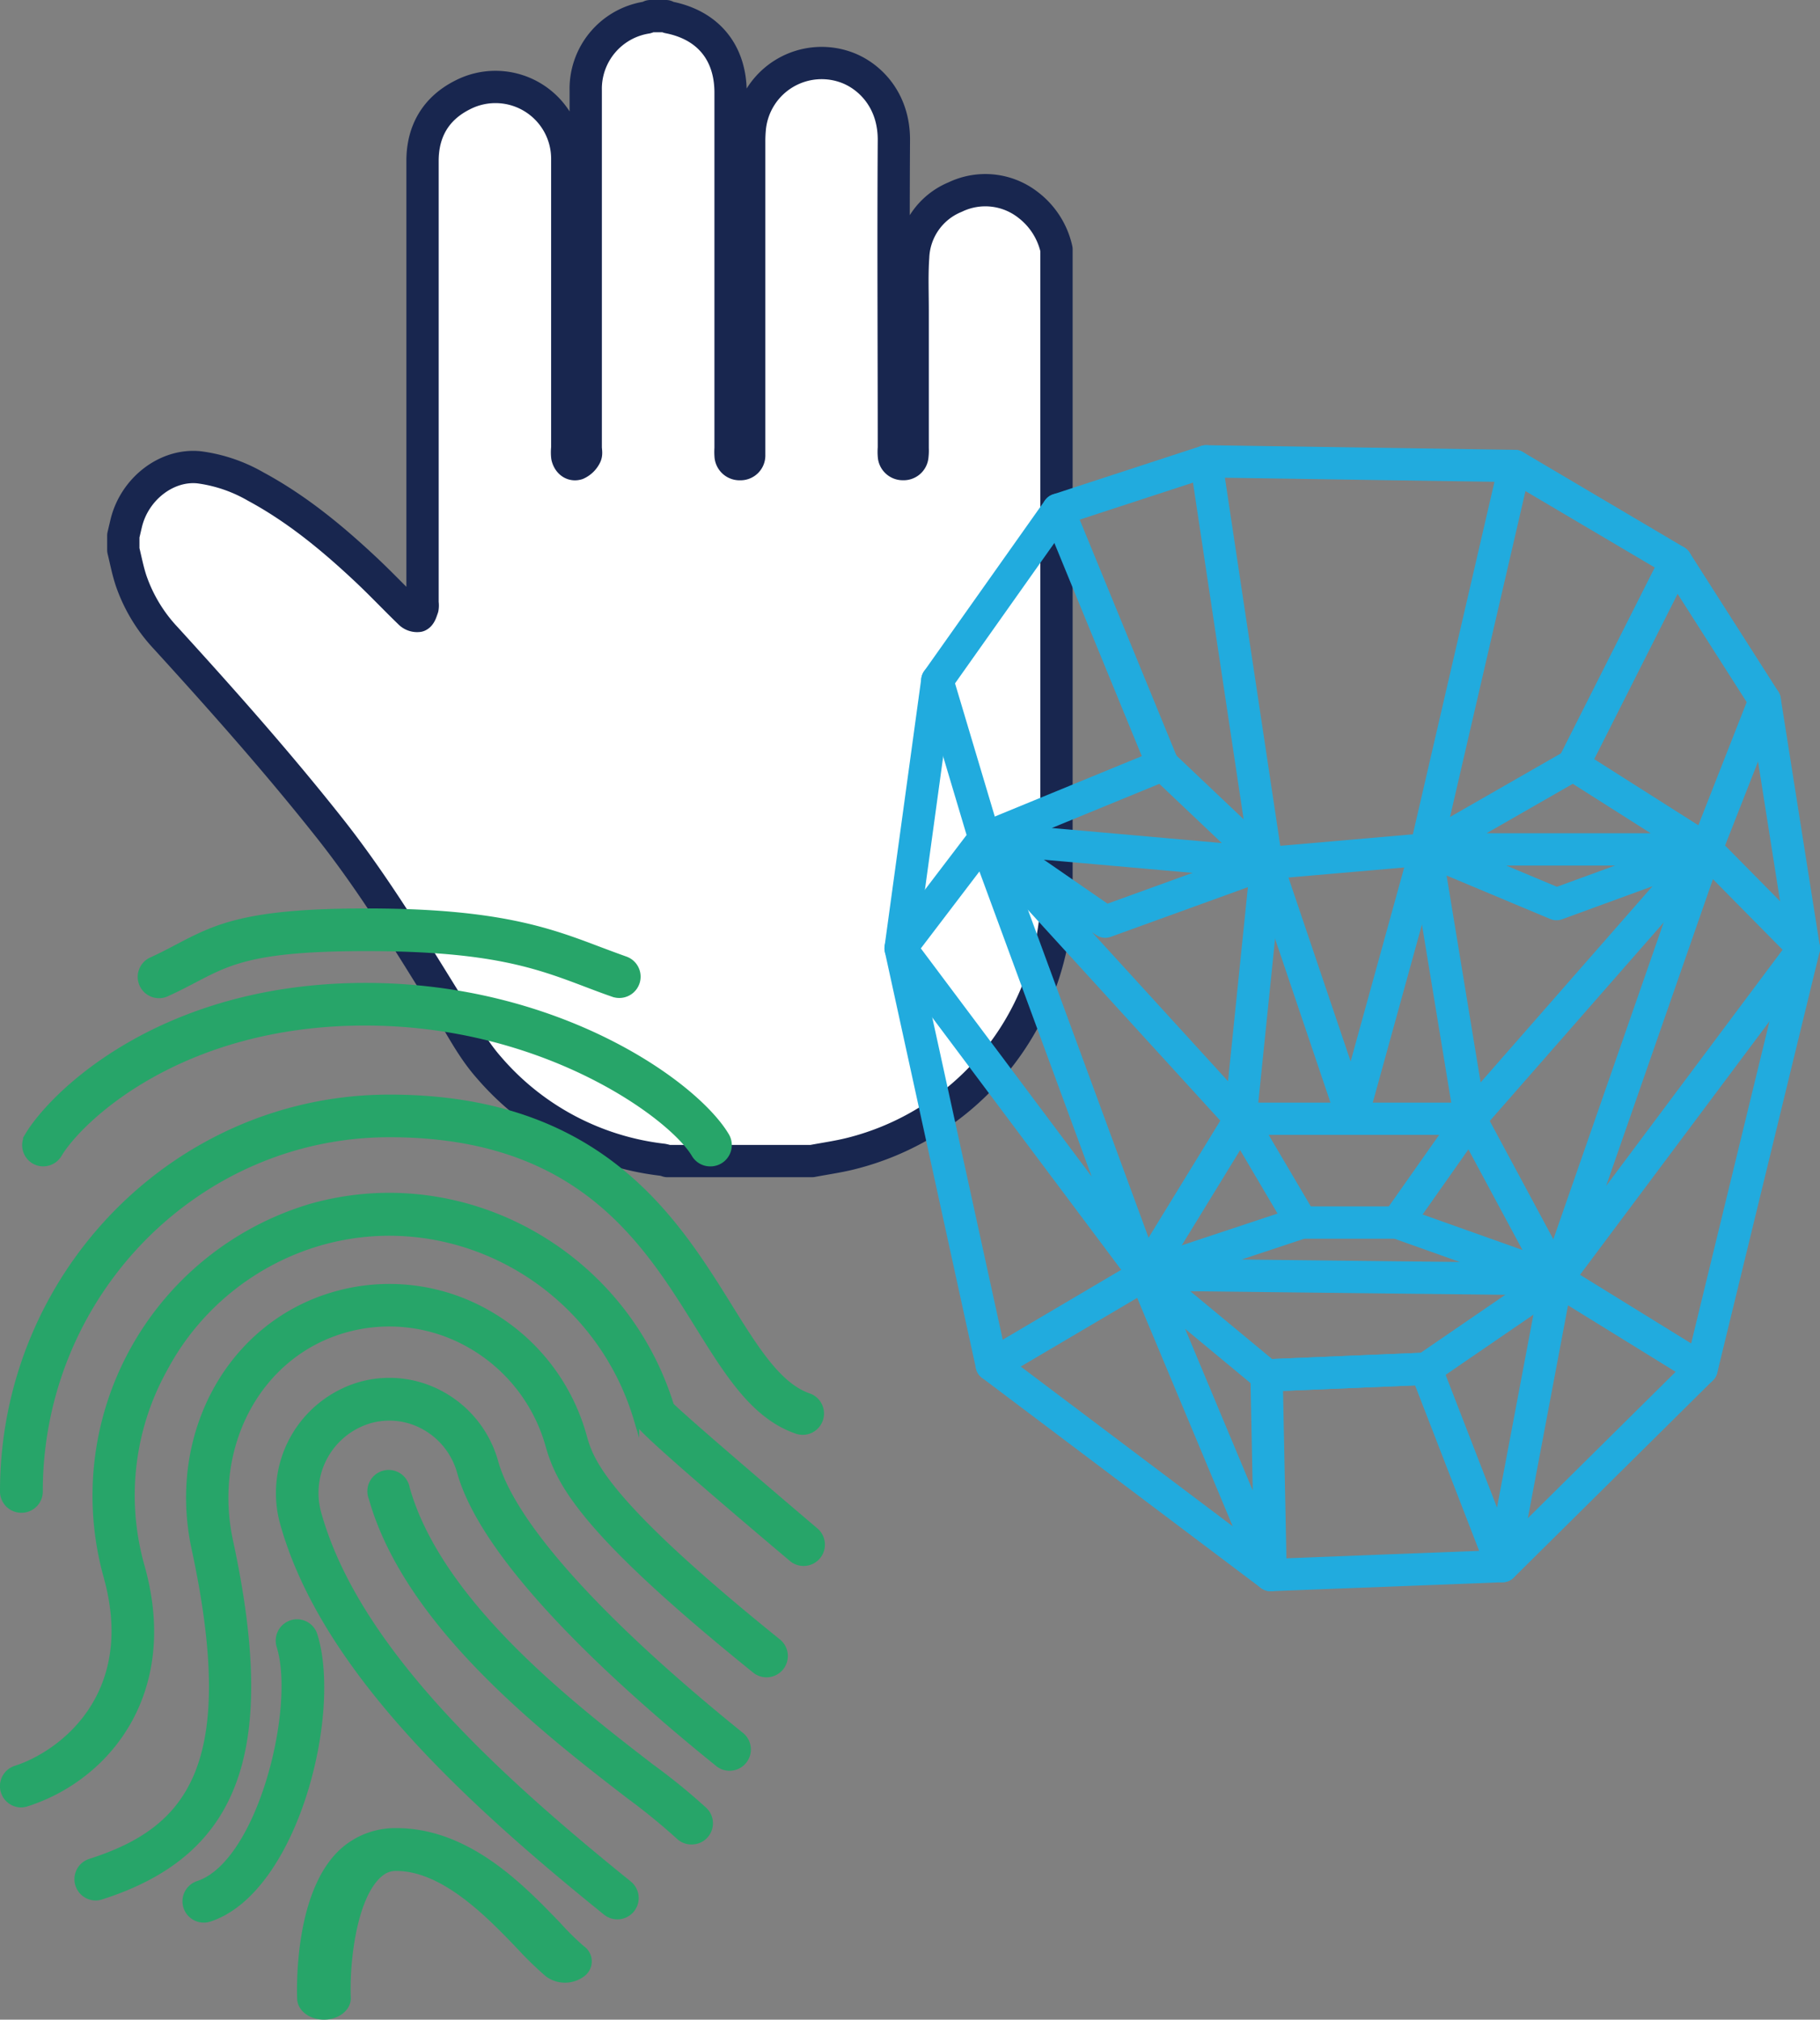
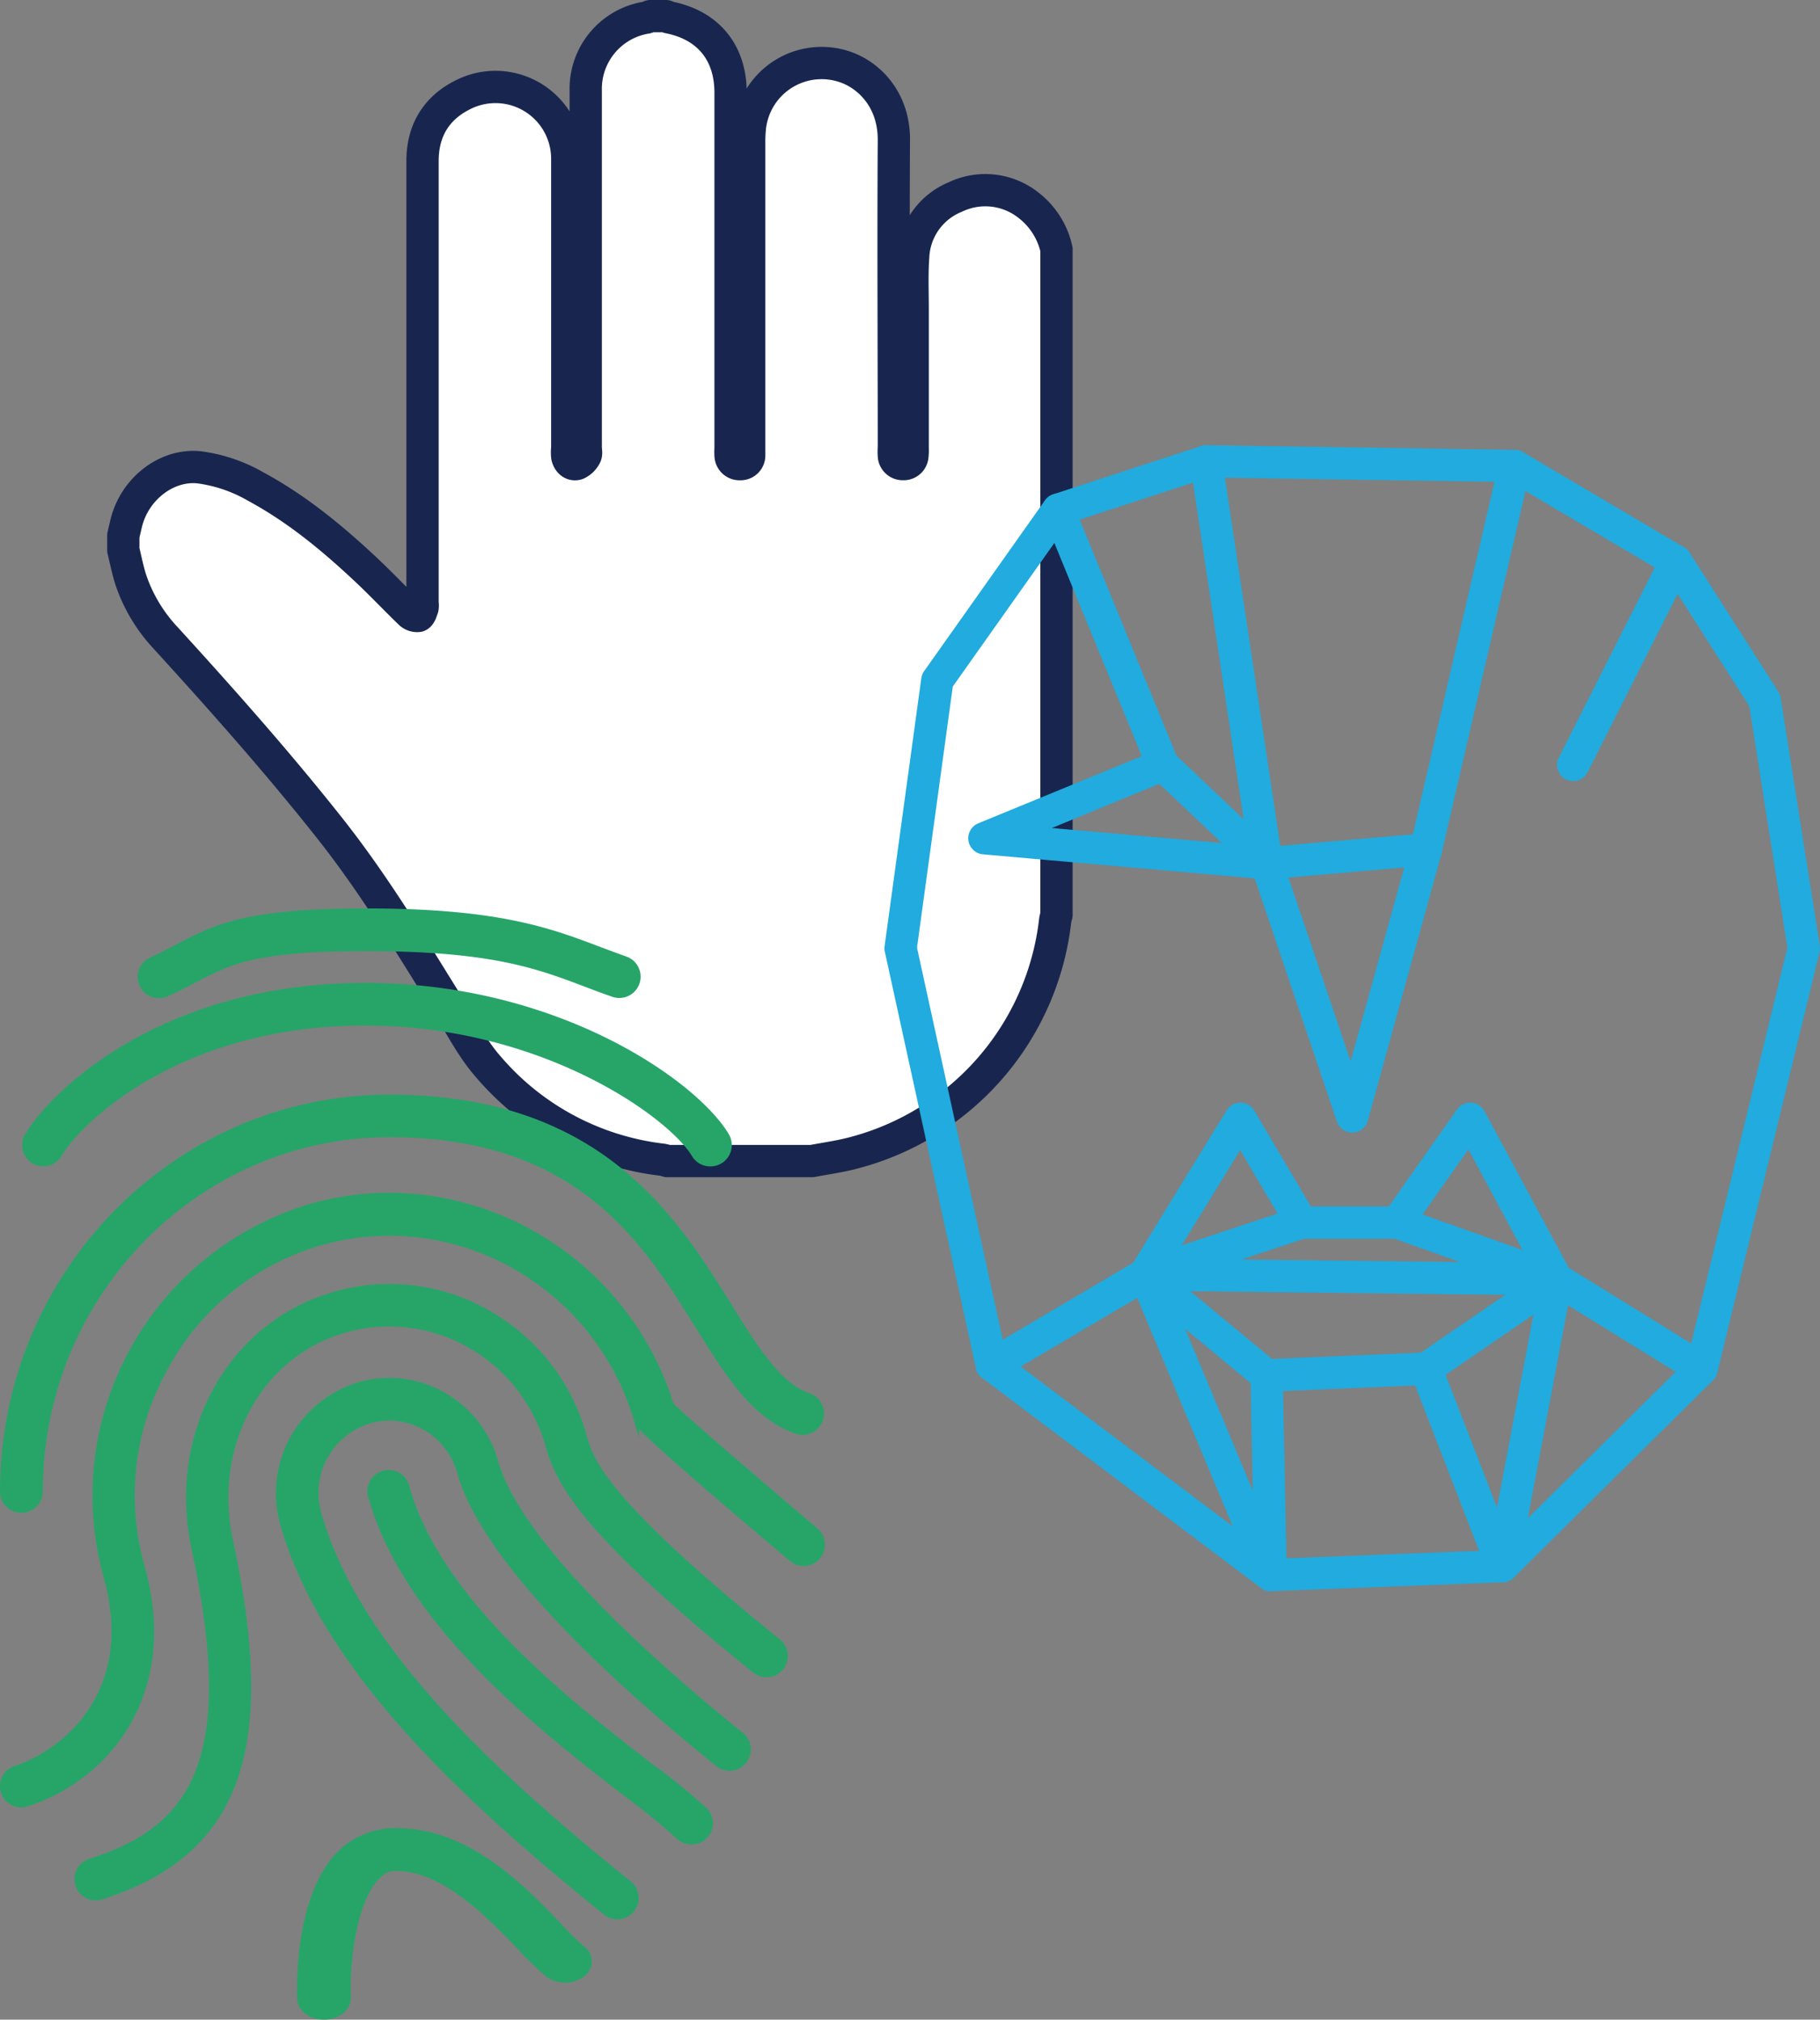
<svg xmlns="http://www.w3.org/2000/svg" width="338.13" height="375.26" viewBox="0 0 338.13 375.26">
  <rect x="0" y="0" width="338.13" height="375.26" fill="#808080" stroke="none" />
  <defs>
    <style>.cls-1{fill:#fff;stroke:#18264f;}.cls-1,.cls-3{stroke-linecap:round;stroke-linejoin:round;stroke-width:6px;}.cls-2{fill:#27a569;stroke:#27a569;stroke-miterlimit:10;}.cls-3{fill:none;stroke:#21abde;}</style>
  </defs>
  <g id="Layer_2" data-name="Layer 2">
    <g id="Layer_1-2" data-name="Layer 1">
      <path class="cls-1" d="M150.86,215.73H124a6.74,6.74,0,0,0-.88-.24A50.12,50.12,0,0,1,90.8,198.31c-3.22-3.65-5.36-8-7.9-12.09C76,175.09,69.2,163.87,61,153.56c-9.58-12.09-19.82-23.61-30.2-35a29.68,29.68,0,0,1-6.42-10.6c-.63-1.87-1-3.84-1.47-5.76V99.52l.54-2.3C25,90.8,31,86.2,37,86.83A28.35,28.35,0,0,1,47.5,90.4c7.71,4.16,14.38,9.69,20.72,15.66,2.7,2.55,5.26,5.26,7.93,7.84a1.92,1.92,0,0,0,1.56.54c.4-.18.59-.94.79-1.48a2.88,2.88,0,0,0,0-.93q0-19.86,0-39.73c0-14.14,0-28.27,0-42.4,0-5.53,2.48-9.77,7.44-12.26A13.34,13.34,0,0,1,105.39,29.7c0,17.85,0,35.71,0,53.56a7,7,0,0,0,0,1.59c.22.92.9,1.61,1.82,1.34a3.3,3.3,0,0,0,1.55-1.5c.24-.4.06-1,.06-1.57q0-33.17,0-66.32A13.4,13.4,0,0,1,120.1,3.27a5.15,5.15,0,0,0,.71-.27h2.92a2.23,2.23,0,0,0,.47.22c7.33,1.42,11.53,6.51,11.53,14q0,33,0,66.08a9.67,9.67,0,0,0,0,1.32,1.67,1.67,0,0,0,1.78,1.62,1.61,1.61,0,0,0,1.68-1.69c0-.4,0-.8,0-1.2q0-28.44,0-56.9a25.74,25.74,0,0,1,.13-2.78,13.41,13.41,0,0,1,18.31-11c4.14,1.67,8.49,6.1,8.44,13.39-.12,19,0,38.11,0,57.16a8.85,8.85,0,0,0,0,1.46,1.65,1.65,0,0,0,1.71,1.55,1.63,1.63,0,0,0,1.73-1.5,8.91,8.91,0,0,0,.05-1.46q0-12.84,0-25.66c0-3.28-.14-6.57.09-9.84a12.59,12.59,0,0,1,7.82-11.16,12.91,12.91,0,0,1,13.57,1.49,14.26,14.26,0,0,1,5.24,8.23V170a7.53,7.53,0,0,0-.24,1A50.54,50.54,0,0,1,158,214.36C155.65,214.94,153.24,215.28,150.86,215.73Z" />
      <path class="cls-2" d="M92.08,271.67a20.68,20.68,0,0,0-9.93-12.61,20.12,20.12,0,0,0-15.52-1.72,21,21,0,0,0-14.06,25.84c7.62,27.08,34.56,51.66,59.9,72.13a3.46,3.46,0,1,0,4.35-5.38c-24.49-19.79-50.49-43.42-57.59-68.63A14,14,0,0,1,68.58,264a13.26,13.26,0,0,1,10.22,1.14,13.79,13.79,0,0,1,6.62,8.43C90.1,290.1,114,312.1,133.23,327.63a3.46,3.46,0,1,0,4.35-5.37C111.5,301.19,95.34,283.23,92.08,271.67Z" />
      <path class="cls-2" d="M124.7,261.1c-8.87-28.6-38.94-45.11-67.32-36.83a56.08,56.08,0,0,0-37.67,68.56c6.22,22.05-8.27,33-16.8,35.74a3.46,3.46,0,0,0,1,6.76,3.7,3.7,0,0,0,1-.16C19.94,330.4,33,314.54,26.36,291a48.32,48.32,0,0,1,4.31-36.74,47.76,47.76,0,0,1,28.64-23.29c25-7.27,51.4,7.42,58.94,32.76a3.08,3.08,0,0,0,.32.75c.35.59,1.28,2.19,28.43,25.11a3.46,3.46,0,1,0,4.47-5.28C139.72,274.33,126.56,263,124.7,261.1Z" />
      <path class="cls-2" d="M108.51,266.84a37.93,37.93,0,0,0-18.2-23.1,36.85,36.85,0,0,0-28.4-3.17c-19.3,5.67-30.39,26-25.81,47.23,8.69,40.43-1,52.19-19.35,58.06a3.46,3.46,0,0,0,1.05,6.76,3.15,3.15,0,0,0,1-.17c25.42-8.1,32.37-27.27,24-66.12-3.8-17.68,5.23-34.5,21-39.13A30.11,30.11,0,0,1,87,249.79a31.09,31.09,0,0,1,14.88,18.91c2,7,6.55,16,38.3,41.64a3.46,3.46,0,1,0,4.35-5.38C111.79,278.54,109.74,271.22,108.51,266.84Z" />
      <path class="cls-2" d="M121,328.23c-14.72-11.35-39.35-30.36-45.38-51.74A3.46,3.46,0,1,0,69,278.37c6.65,23.58,32.42,43.46,47.82,55.34a116.06,116.06,0,0,1,9.2,7.5,3.43,3.43,0,0,0,2.47,1,3.44,3.44,0,0,0,2.47-5.86A114.57,114.57,0,0,0,121,328.23Z" />
      <path class="cls-2" d="M103.69,357.59C97,350.66,87,340.17,73.62,340.17a14.72,14.72,0,0,0-9.3,3.15c-9.16,7.28-8.69,26-8.61,28.09.07,1.87,2.06,3.35,4.47,3.35h.14c2.47-.06,4.42-1.66,4.35-3.56-.27-6.84,1.15-19.15,6.08-23.07a4.33,4.33,0,0,1,2.87-1c8.85,0,17.3,8.8,22.88,14.62a61.62,61.62,0,0,0,5.26,5.1,5.45,5.45,0,0,0,6.34.05,2.94,2.94,0,0,0,.07-4.89A51.33,51.33,0,0,1,103.69,357.59Z" />
-       <path class="cls-2" d="M54.14,301.53a3.48,3.48,0,0,0-2.26,4.34c3.57,11.42-3.57,40.3-15.09,44.11a3.46,3.46,0,0,0,1.1,6.75,3.4,3.4,0,0,0,1.08-.18c15.85-5.25,24.09-38.08,19.51-52.75A3.45,3.45,0,0,0,54.14,301.53Z" />
      <path class="cls-2" d="M4,280.58a3.45,3.45,0,0,0,3.45-3.46c0-36.56,29.12-66.32,64.91-66.32,35.17,0,47.44,19.75,57.3,35.6,5.65,9.08,10.52,16.92,18.53,19.57a3.46,3.46,0,0,0,2.18-6.56c-5.63-1.87-9.9-8.73-14.83-16.66-10.2-16.4-24.16-38.87-63.17-38.87C32.73,203.88.5,236.74.5,277.12A3.46,3.46,0,0,0,4,280.58Z" />
      <path class="cls-2" d="M6.27,215.73A3.45,3.45,0,0,0,11,214.52c3.78-6.35,22.33-24.47,56.85-24.47,33.16,0,56.84,17.27,61.12,24.47a3.44,3.44,0,0,0,3,1.7,3.46,3.46,0,0,0,3-5.23c-5.78-9.72-31.38-27.86-67.06-27.86-37.93,0-58.19,20.11-62.8,27.86A3.47,3.47,0,0,0,6.27,215.73Z" />
      <path class="cls-2" d="M31.05,184.62c1.94-.88,3.59-1.75,5.15-2.56,6.48-3.39,11.16-5.84,31.86-5.84,23.24,0,31.8,3.24,40.87,6.68,1.63.62,3.26,1.24,5,1.84a3.46,3.46,0,0,0,2.29-6.53c-1.67-.59-3.25-1.19-4.83-1.78-9.25-3.51-18.82-7.14-43.32-7.14-22.4,0-28,2.92-35.07,6.63-1.46.77-3,1.58-4.82,2.41a3.46,3.46,0,1,0,2.88,6.29Z" />
      <polygon class="cls-3" points="212.71 236.82 241.82 227.16 259.57 227.16 289.18 237.69 212.71 236.82" />
      <polygon class="cls-3" points="182.89 155.75 235.31 160.39 216.04 142.13 182.89 155.75" />
-       <polygon class="cls-3" points="264.92 157.82 316.99 157.82 292.28 142.13 264.92 157.82" />
      <polyline class="cls-3" points="259.57 227.16 273.15 207.87 289.18 237.69 264.92 254.32 235.31 255.56 212.71 236.82 230.45 207.87 241.82 227.16" />
      <polygon class="cls-3" points="184.25 253.61 167.32 176.2 174.14 126.43 196.59 94.7 224.08 85.72 281.41 86.58 311.37 104.29 327.86 130.13 335.13 176.2 316.13 254.34 279.12 290.99 236.06 292.65 184.25 253.61" />
      <line class="cls-3" x1="216.04" y1="142.13" x2="196.59" y2="94.7" />
      <line class="cls-3" x1="292.28" y1="142.13" x2="311.37" y2="104.29" />
      <polyline class="cls-3" points="224.08 85.72 235.31 160.39 264.92 157.82 281.41 86.58" />
-       <polyline class="cls-3" points="230.45 207.87 182.89 155.75 205.33 171.25 235.31 160.39 230.45 207.87 273.15 207.87 264.92 157.82 289.18 167.99 316.99 157.82 273.15 207.87" />
-       <polyline class="cls-3" points="182.89 155.75 212.71 236.82 167.32 176.2 182.89 155.75 174.14 126.43" />
-       <polyline class="cls-3" points="316.99 157.82 289.18 237.69 335.13 176.2 316.99 157.82 327.86 130.13" />
      <polyline class="cls-3" points="316.13 254.34 289.18 237.69 279.12 290.99 264.92 254.32 235.31 255.56 236.06 292.65 212.71 236.82 184.25 253.61" />
      <polyline class="cls-3" points="235.31 160.39 251.22 207.44 264.92 157.82" />
    </g>
  </g>
</svg>